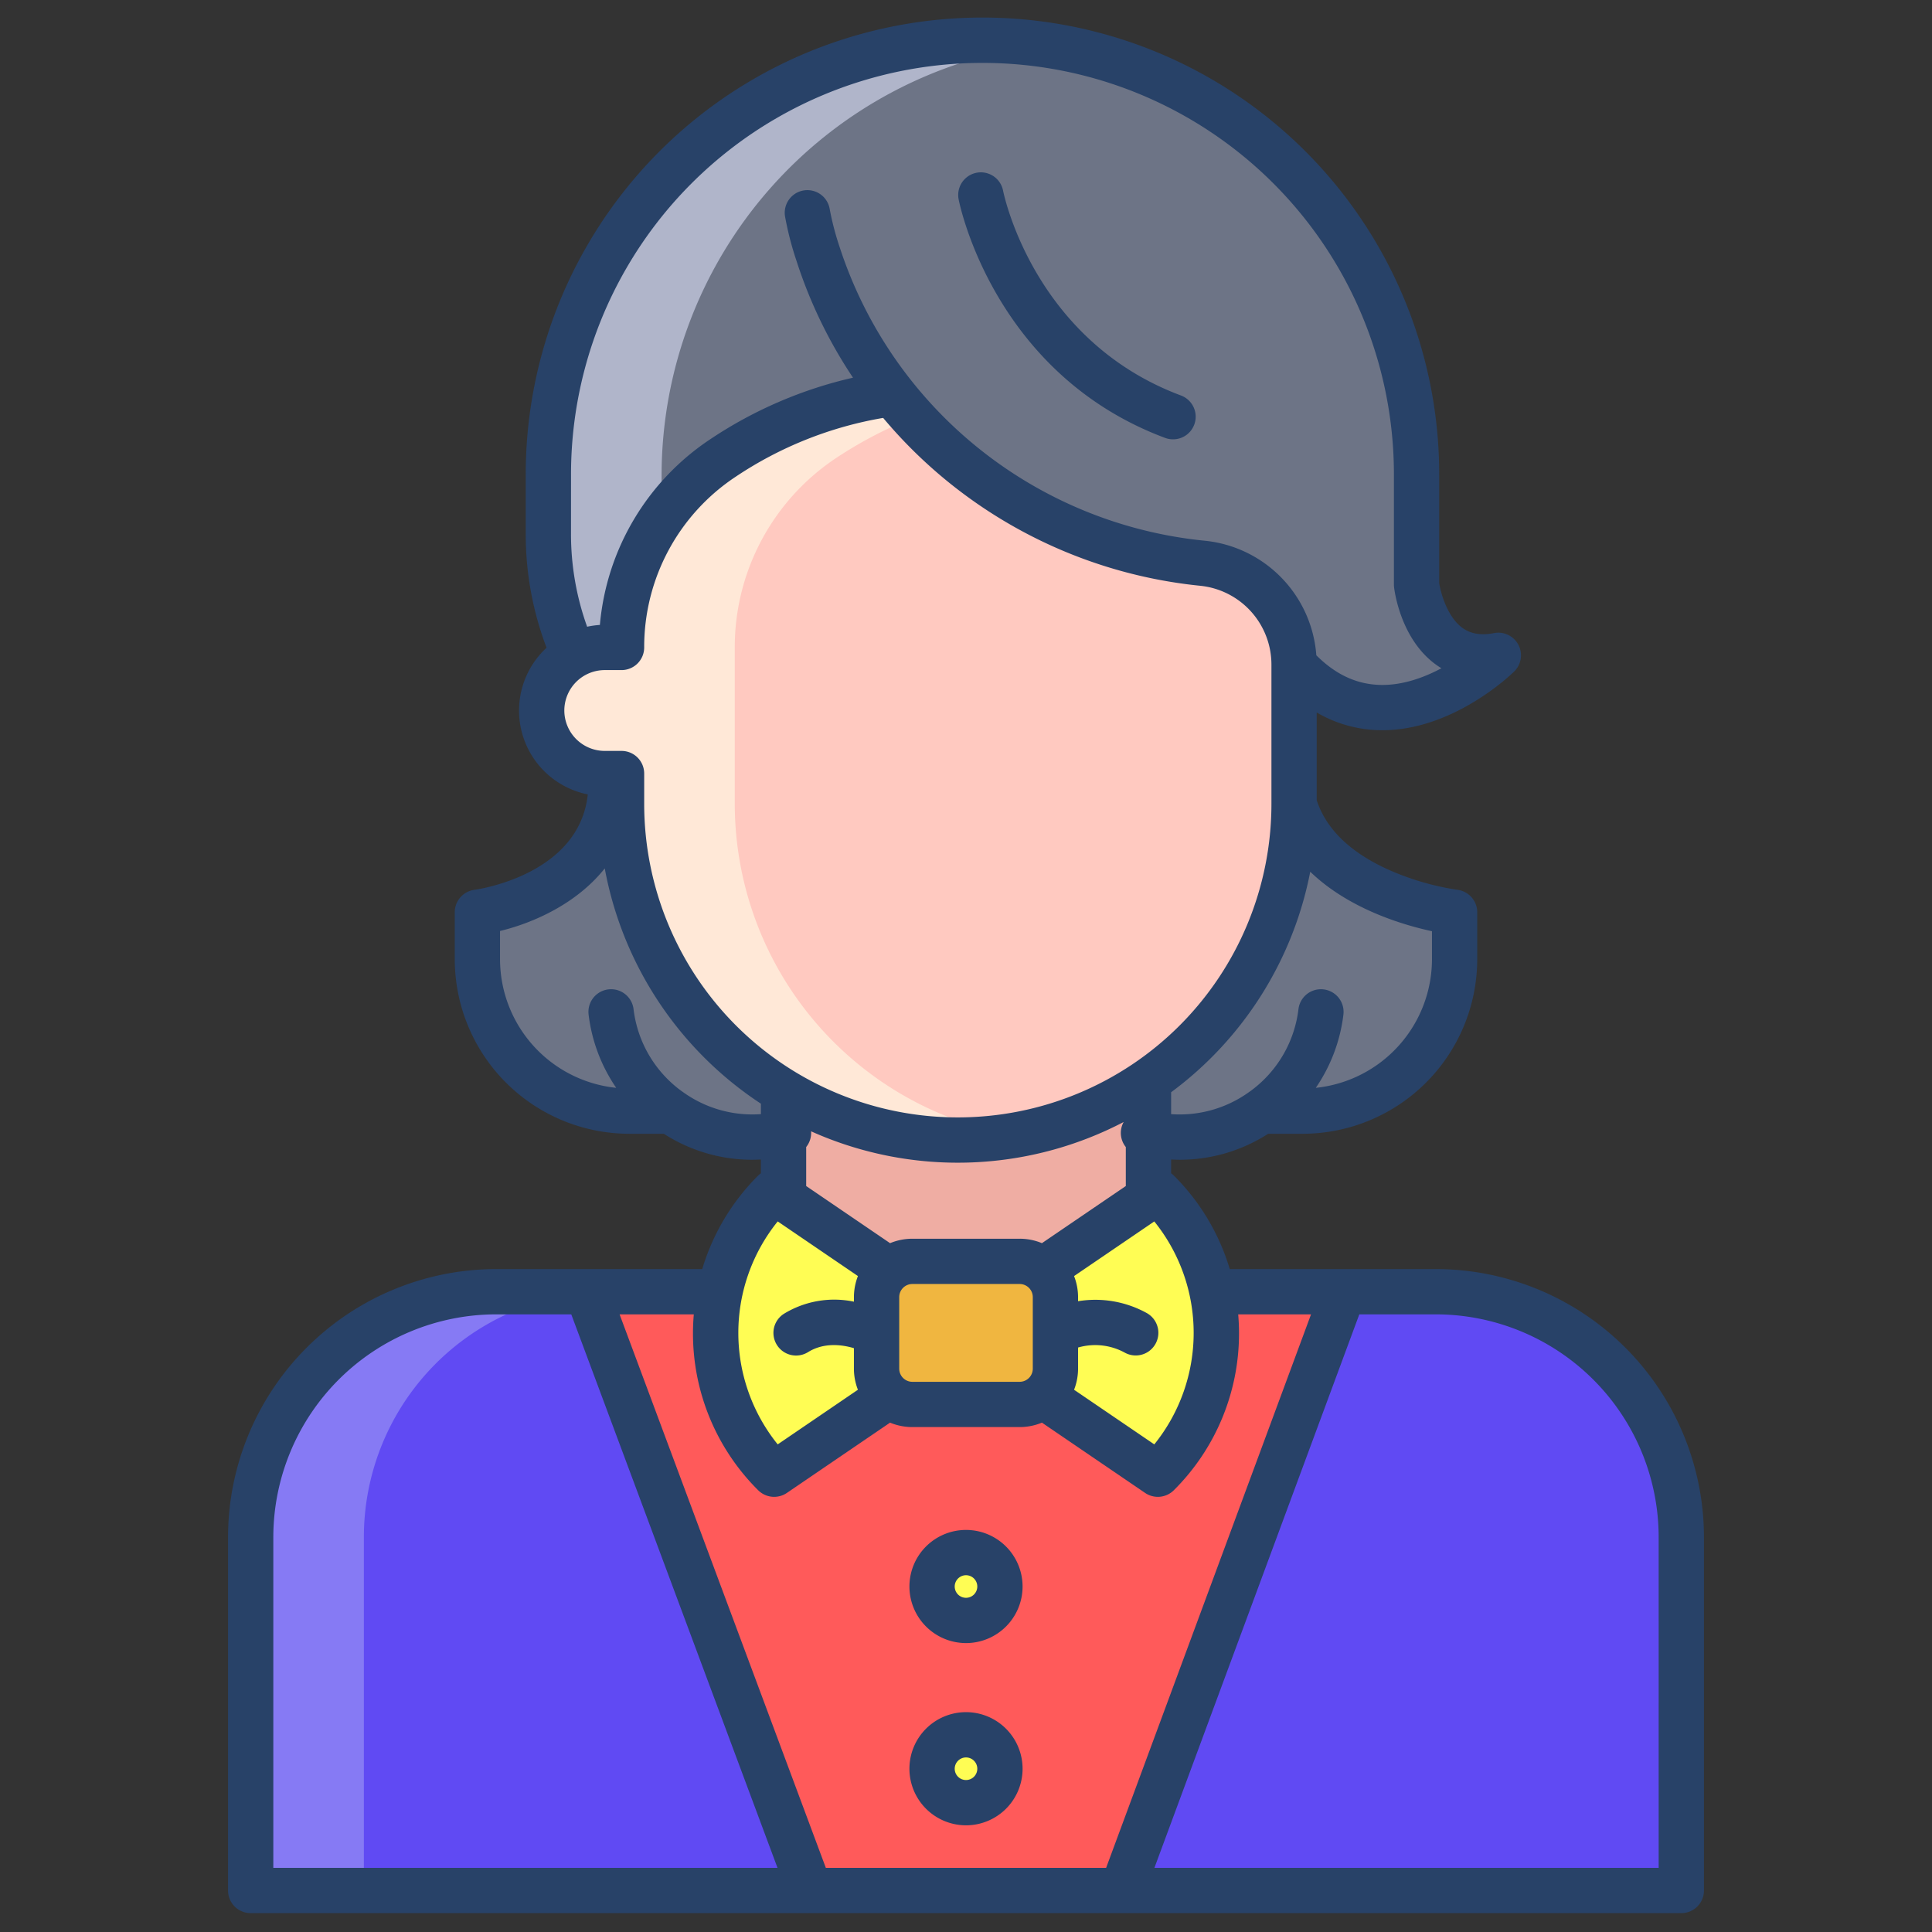
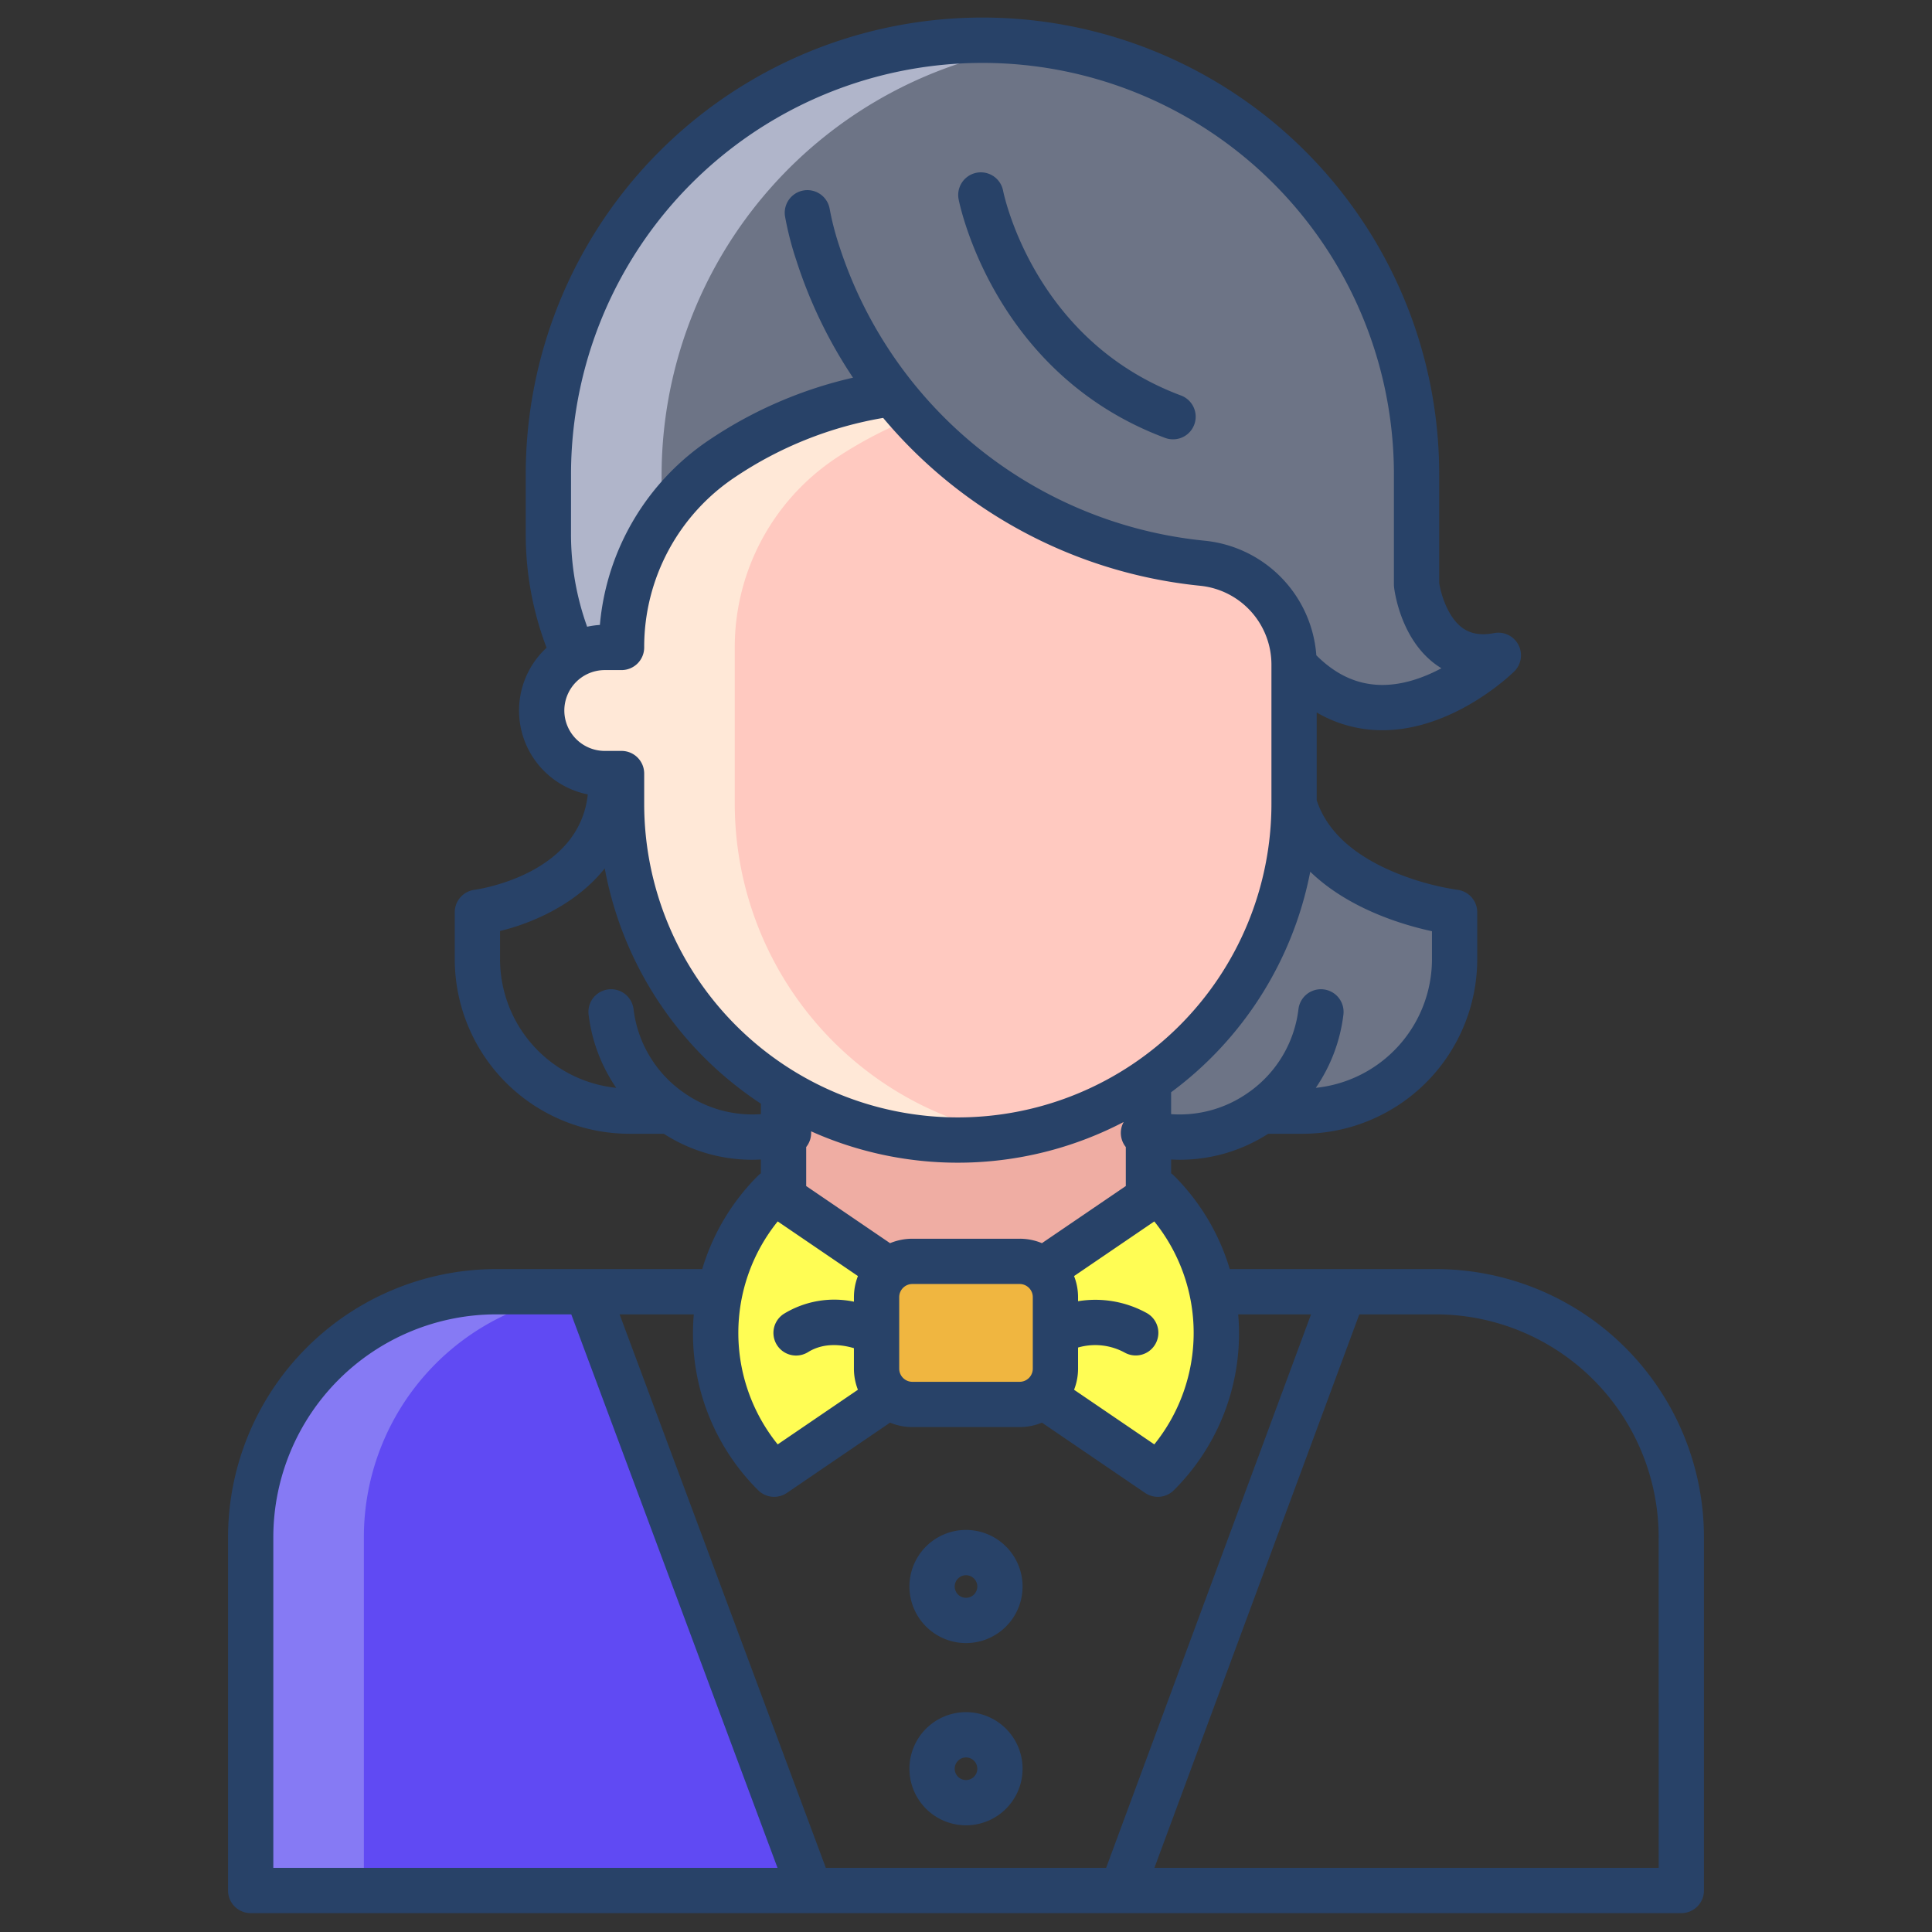
<svg xmlns="http://www.w3.org/2000/svg" id="Layer_1" height="512" viewBox="0 0 512 512" width="512" data-name="Layer 1">
  <rect x="0" y="0" width="512" height="512" fill="#333333" stroke="none" />
-   <path d="m445.57 407.35v93.65h-148.26l58.71-158.59v-.09h24.52a65.03 65.03 0 0 1 65.03 65.03z" fill="#604af3" />
  <path d="m236.02 103.63-1.15.91a106.911 106.911 0 0 0 -43.2 16.78 60.205 60.205 0 0 0 -26.95 50.26h-4.46a16.657 16.657 0 0 0 -8.1 2.09 79.04 79.04 0 0 1 -6.83-32.14v-15.49a115.035 115.035 0 1 1 230.07 0v28.89s2.66 22.4 21.68 18.74c0 0-29.83 29.42-54.14 2.5a27.061 27.061 0 0 0 -24.3-26.91 120.194 120.194 0 0 1 -82.62-45.63z" fill="#6d7486" />
  <path d="m334.27 294.46a37.619 37.619 0 0 1 -28.31 6.29l-1.61-.28v-14.05a88.984 88.984 0 0 0 38.59-73.41c7.12 24.43 42.55 28.75 42.55 28.75v12.44a40.26 40.26 0 0 1 -40.26 40.26z" fill="#6d7486" />
-   <path d="m155.98 342.32v1.11l58.71 157.57h82.62l58.71-158.59v-.09z" fill="#ff5a5a" />
  <path d="m342.94 192.96v20.05a89.11 89.11 0 0 1 -178.22 0v-8.01h-4.46a16.71 16.71 0 1 1 0-33.42h4.46a60.205 60.205 0 0 1 26.95-50.26 106.911 106.911 0 0 1 43.2-16.78l1.15-.91a120.194 120.194 0 0 0 82.62 45.63 27.061 27.061 0 0 1 24.3 26.91z" fill="#ffc9c0" />
  <path d="m253.83 302.12a88.748 88.748 0 0 1 -46.18-12.88v38.18l28.46 18.73h39.78l28.46-18.73v-41a88.62 88.62 0 0 1 -50.52 15.7z" fill="#efada3" />
  <path d="m155.98 343.43 58.71 157.57h-148.26v-93.65a65.03 65.03 0 0 1 65.03-65.03h24.52z" fill="#604af3" />
-   <path d="m177.73 294.46h-10.96a40.26 40.26 0 0 1 -40.26-40.26v-12.44s35.43-4.66 35.43-34.13v-2.63h2.78v8.01a89.247 89.247 0 0 0 42.93 76.23v11.23l-1.61.28a37.619 37.619 0 0 1 -28.31-6.29z" fill="#6d7486" />
-   <circle cx="256" cy="420.44" fill="#fffd54" r="8.99" />
-   <path d="m256 459.74a9 9 0 1 1 -8.99 8.99 8.99 8.99 0 0 1 8.99-8.99z" fill="#fffd54" />
  <path d="m321.21 342.32a52.62 52.62 0 0 0 -14.37-26.54l-2.49 1.64-28.46 18.73a9.479 9.479 0 0 1 3.81 7.6v18.96a9.479 9.479 0 0 1 -3.81 7.6l30.95 20.37a52.929 52.929 0 0 0 14.37-48.36z" fill="#fffd54" />
  <path d="m275.89 336.15a9.437 9.437 0 0 0 -5.67-1.88h-28.44a9.475 9.475 0 0 0 -9.48 9.48v18.96a9.475 9.475 0 0 0 9.48 9.48h28.44a9.475 9.475 0 0 0 9.48-9.48v-18.96a9.479 9.479 0 0 0 -3.81-7.6z" fill="#f0b640" />
  <path d="m232.3 362.71v-18.96a9.479 9.479 0 0 1 3.81-7.6l-28.46-18.73-2.49-1.64a52.968 52.968 0 0 0 0 74.9l30.95-20.37a9.479 9.479 0 0 1 -3.81-7.6z" fill="#fffd54" />
  <path d="m175.33 126.04a115.052 115.052 0 0 1 100.03-114.067 115.1 115.1 0 0 0 -130.03 114.067v15.49a79.04 79.04 0 0 0 6.83 32.14 16.657 16.657 0 0 1 8.1-2.09h4.46a59.745 59.745 0 0 1 10.61-34.18z" fill="#b0b5ca" />
  <path d="m237.65 289.24a89.247 89.247 0 0 1 -42.93-76.23v-41.43a60.205 60.205 0 0 1 26.95-50.26 110.7 110.7 0 0 1 20.32-10.611q-3.115-3.417-5.97-7.079l-1.15.91a106.911 106.911 0 0 0 -43.2 16.78 60.205 60.205 0 0 0 -26.95 50.26h-4.46a16.71 16.71 0 1 0 0 33.42h4.46v8.01a89.11 89.11 0 0 0 104.089 87.842 88.64 88.64 0 0 1 -31.159-11.612z" fill="#ffe8d7" />
  <path d="m155.98 342.567v-.247h-24.52a65.03 65.03 0 0 0 -65.03 65.03v93.65h30v-93.65a65.023 65.023 0 0 1 59.55-64.783z" fill="#867af4" />
  <g fill="#284268">
    <path d="m308.771 116.051a6 6 0 1 0 4.195-11.243c-38.631-14.414-46.8-52.585-47.144-54.3a6 6 0 0 0 -11.772 2.329c.372 1.888 9.629 46.389 54.721 63.214z" />
    <path d="m380.536 336.319h-54.636a58.647 58.647 0 0 0 -14.814-24.777 6.044 6.044 0 0 0 -.732-.614v-3.649c.775.041 1.55.068 2.323.068a43.222 43.222 0 0 0 23.4-6.884h9.147a46.31 46.31 0 0 0 46.258-46.258v-12.444a6 6 0 0 0 -5.273-5.955 71.092 71.092 0 0 1 -16.984-4.784c-10.863-4.609-17.675-10.989-20.285-18.963v-23.241a34.223 34.223 0 0 0 16.39 4.682c.346.01.69.015 1.034.015 18.908 0 34.27-14.927 34.926-15.574a6 6 0 0 0 -5.345-10.165c-3.445.662-6.183.215-8.372-1.371-4.044-2.93-5.776-9.321-6.171-11.892v-28.475a121.038 121.038 0 1 0 -242.075 0v15.493a84.359 84.359 0 0 0 5.52 30.124 22.657 22.657 0 0 0 10.921 38.87c-2.246 21.225-28.868 25.128-30.037 25.287a6 6 0 0 0 -5.216 5.949v12.444a46.31 46.31 0 0 0 46.258 46.258h9.147a43.214 43.214 0 0 0 23.4 6.884c.773 0 1.548-.027 2.323-.068v3.649a6.044 6.044 0 0 0 -.732.614 58.647 58.647 0 0 0 -14.811 24.777h-54.636a71.111 71.111 0 0 0 -71.031 71.031v93.65a6 6 0 0 0 6 6h379.134a6 6 0 0 0 6-6v-93.65a71.111 71.111 0 0 0 -71.031-71.031zm-74.636 46.458-21.261-14.477a15.383 15.383 0 0 0 1.059-5.585v-5.606a16.37 16.37 0 0 1 12.534 1.437 6 6 0 0 0 5.588-10.619 28.208 28.208 0 0 0 -18.122-3.091v-1.079a15.383 15.383 0 0 0 -1.059-5.585l21.259-14.48a47.043 47.043 0 0 1 .002 59.085zm-35.679-54.5h-28.44a15.379 15.379 0 0 0 -5.916 1.181c-.063-.046-.12-.1-.185-.14l-22.033-15.007v-10.33a5.982 5.982 0 0 0 1.3-4.171 94.991 94.991 0 0 0 82.838-2.471 5.968 5.968 0 0 0 .566 6.642v10.33l-22.031 15.004c-.065.044-.122.094-.185.14a15.379 15.379 0 0 0 -5.916-1.181zm3.479 15.479v18.958a3.483 3.483 0 0 1 -3.479 3.479h-28.44a3.483 3.483 0 0 1 -3.479-3.479v-18.961a3.483 3.483 0 0 1 3.479-3.479h28.438a3.483 3.483 0 0 1 3.481 3.479zm105.787-96.972v7.424a34.306 34.306 0 0 1 -30.787 34.08 43.527 43.527 0 0 0 7.323-19.448 6 6 0 0 0 -11.911-1.456 31.513 31.513 0 0 1 -12.651 21.707c-.183.136-.372.26-.557.392l-.027.019a31.438 31.438 0 0 1 -20.521 5.756v-5.8a95.264 95.264 0 0 0 36.873-58.441c10.191 9.852 24.571 14.107 32.256 15.764zm-228.16-120.746a109.038 109.038 0 1 1 218.075 0v28.89a6.168 6.168 0 0 0 .042.707c.165 1.388 1.873 13.754 11.014 20.437q.75.549 1.536 1.021c-4.659 2.493-10.393 4.585-16.317 4.416-6.205-.18-11.729-2.757-16.836-7.847a32.946 32.946 0 0 0 -29.59-30.368 113.558 113.558 0 0 1 -96.772-77.916 74.256 74.256 0 0 1 -2.584-9.9 6 6 0 0 0 -11.862 1.822 83.429 83.429 0 0 0 3.022 11.751 124.144 124.144 0 0 0 15 31.039 113.292 113.292 0 0 0 -37.7 16.226 66 66 0 0 0 -29.38 49.3 22.666 22.666 0 0 0 -3.378.472 72.466 72.466 0 0 1 -4.277-24.555zm-1.774 62.249a10.72 10.72 0 0 1 10.709-10.708h4.455a6 6 0 0 0 6-6 54.087 54.087 0 0 1 24.264-45.252 100.631 100.631 0 0 1 39.064-15.577 126.092 126.092 0 0 0 83.986 44.481 21 21 0 0 1 18.912 20.943v36.837a83.113 83.113 0 1 1 -166.226 0v-8.011a6 6 0 0 0 -6-6h-4.455a10.721 10.721 0 0 1 -10.709-10.713zm31.573 101.213-.027-.019c-.185-.132-.374-.256-.557-.392a31.513 31.513 0 0 1 -12.651-21.707 6 6 0 0 0 -11.911 1.456 43.527 43.527 0 0 0 7.323 19.448 34.306 34.306 0 0 1 -30.788-34.083v-7.482c8.966-2.173 20.344-7.281 27.75-16.588a95.319 95.319 0 0 0 41.382 62.354v2.769a31.433 31.433 0 0 1 -20.521-5.756zm24.974 34.188 21.259 14.48a15.383 15.383 0 0 0 -1.059 5.585v1.205a25.58 25.58 0 0 0 -18.5 3.179 6 6 0 0 0 6.337 10.191c4.266-2.653 9.093-1.963 12.159-1.049v5.432a15.383 15.383 0 0 0 1.059 5.585l-21.255 14.481a47.043 47.043 0 0 1 0-59.089zm-133.667 171.312v-87.65a59.1 59.1 0 0 1 59.031-59.031h19.93l54.654 146.681zm146.421 0-54.654-146.681h19.662c-.133 1.626-.216 3.263-.216 4.913a58.572 58.572 0 0 0 17.269 41.69 6 6 0 0 0 7.62.717l27.145-18.49c.065-.043.122-.093.185-.139a15.4 15.4 0 0 0 5.916 1.18h28.438a15.4 15.4 0 0 0 5.916-1.18c.063.046.12.1.185.139l27.145 18.49a6 6 0 0 0 7.62-.717 58.572 58.572 0 0 0 17.269-41.69c0-1.65-.083-3.287-.216-4.913h19.3l-54.302 146.681zm220.713 0h-133.635l54.3-146.681h20.3a59.1 59.1 0 0 1 59.031 59.031z" />
    <path d="m256 435.433a14.992 14.992 0 1 0 -14.992-14.992 15.008 15.008 0 0 0 14.992 14.992zm0-17.984a2.992 2.992 0 1 1 -2.992 2.992 3 3 0 0 1 2.992-2.992z" />
    <path d="m256 483.726a14.993 14.993 0 1 0 -14.992-14.993 15.009 15.009 0 0 0 14.992 14.993zm0-17.985a2.993 2.993 0 1 1 -2.992 2.992 3 3 0 0 1 2.992-2.992z" />
  </g>
</svg>